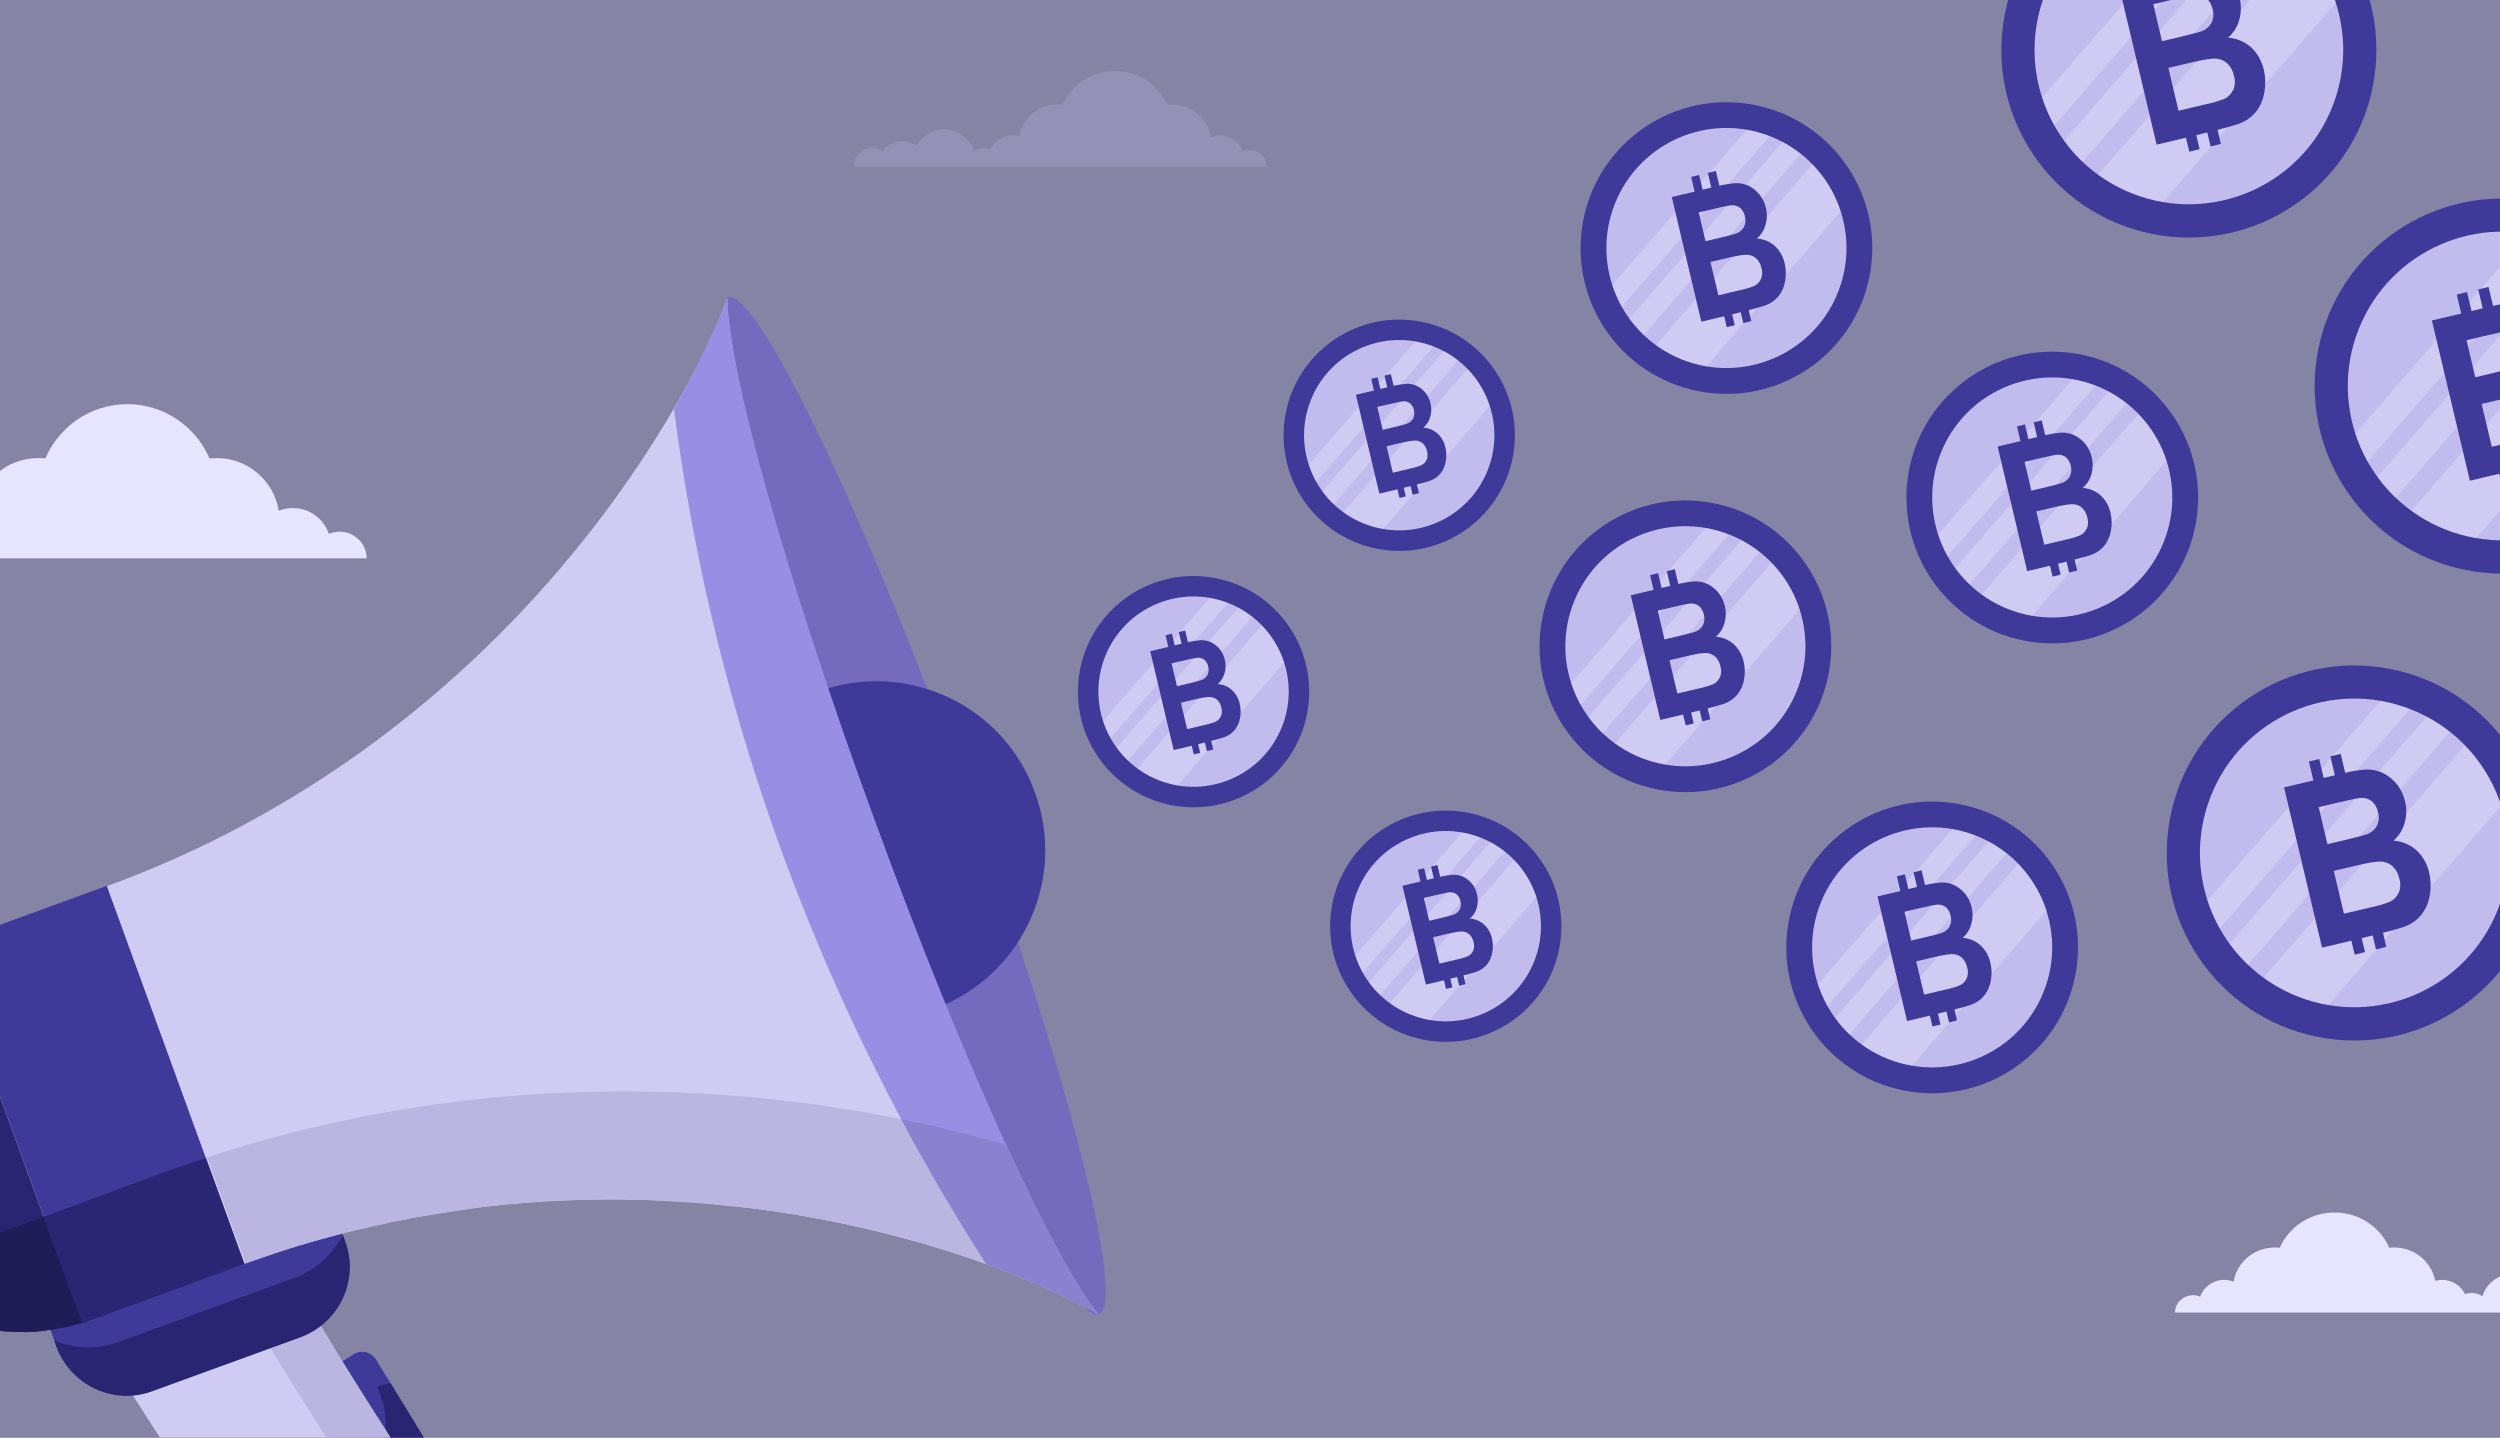
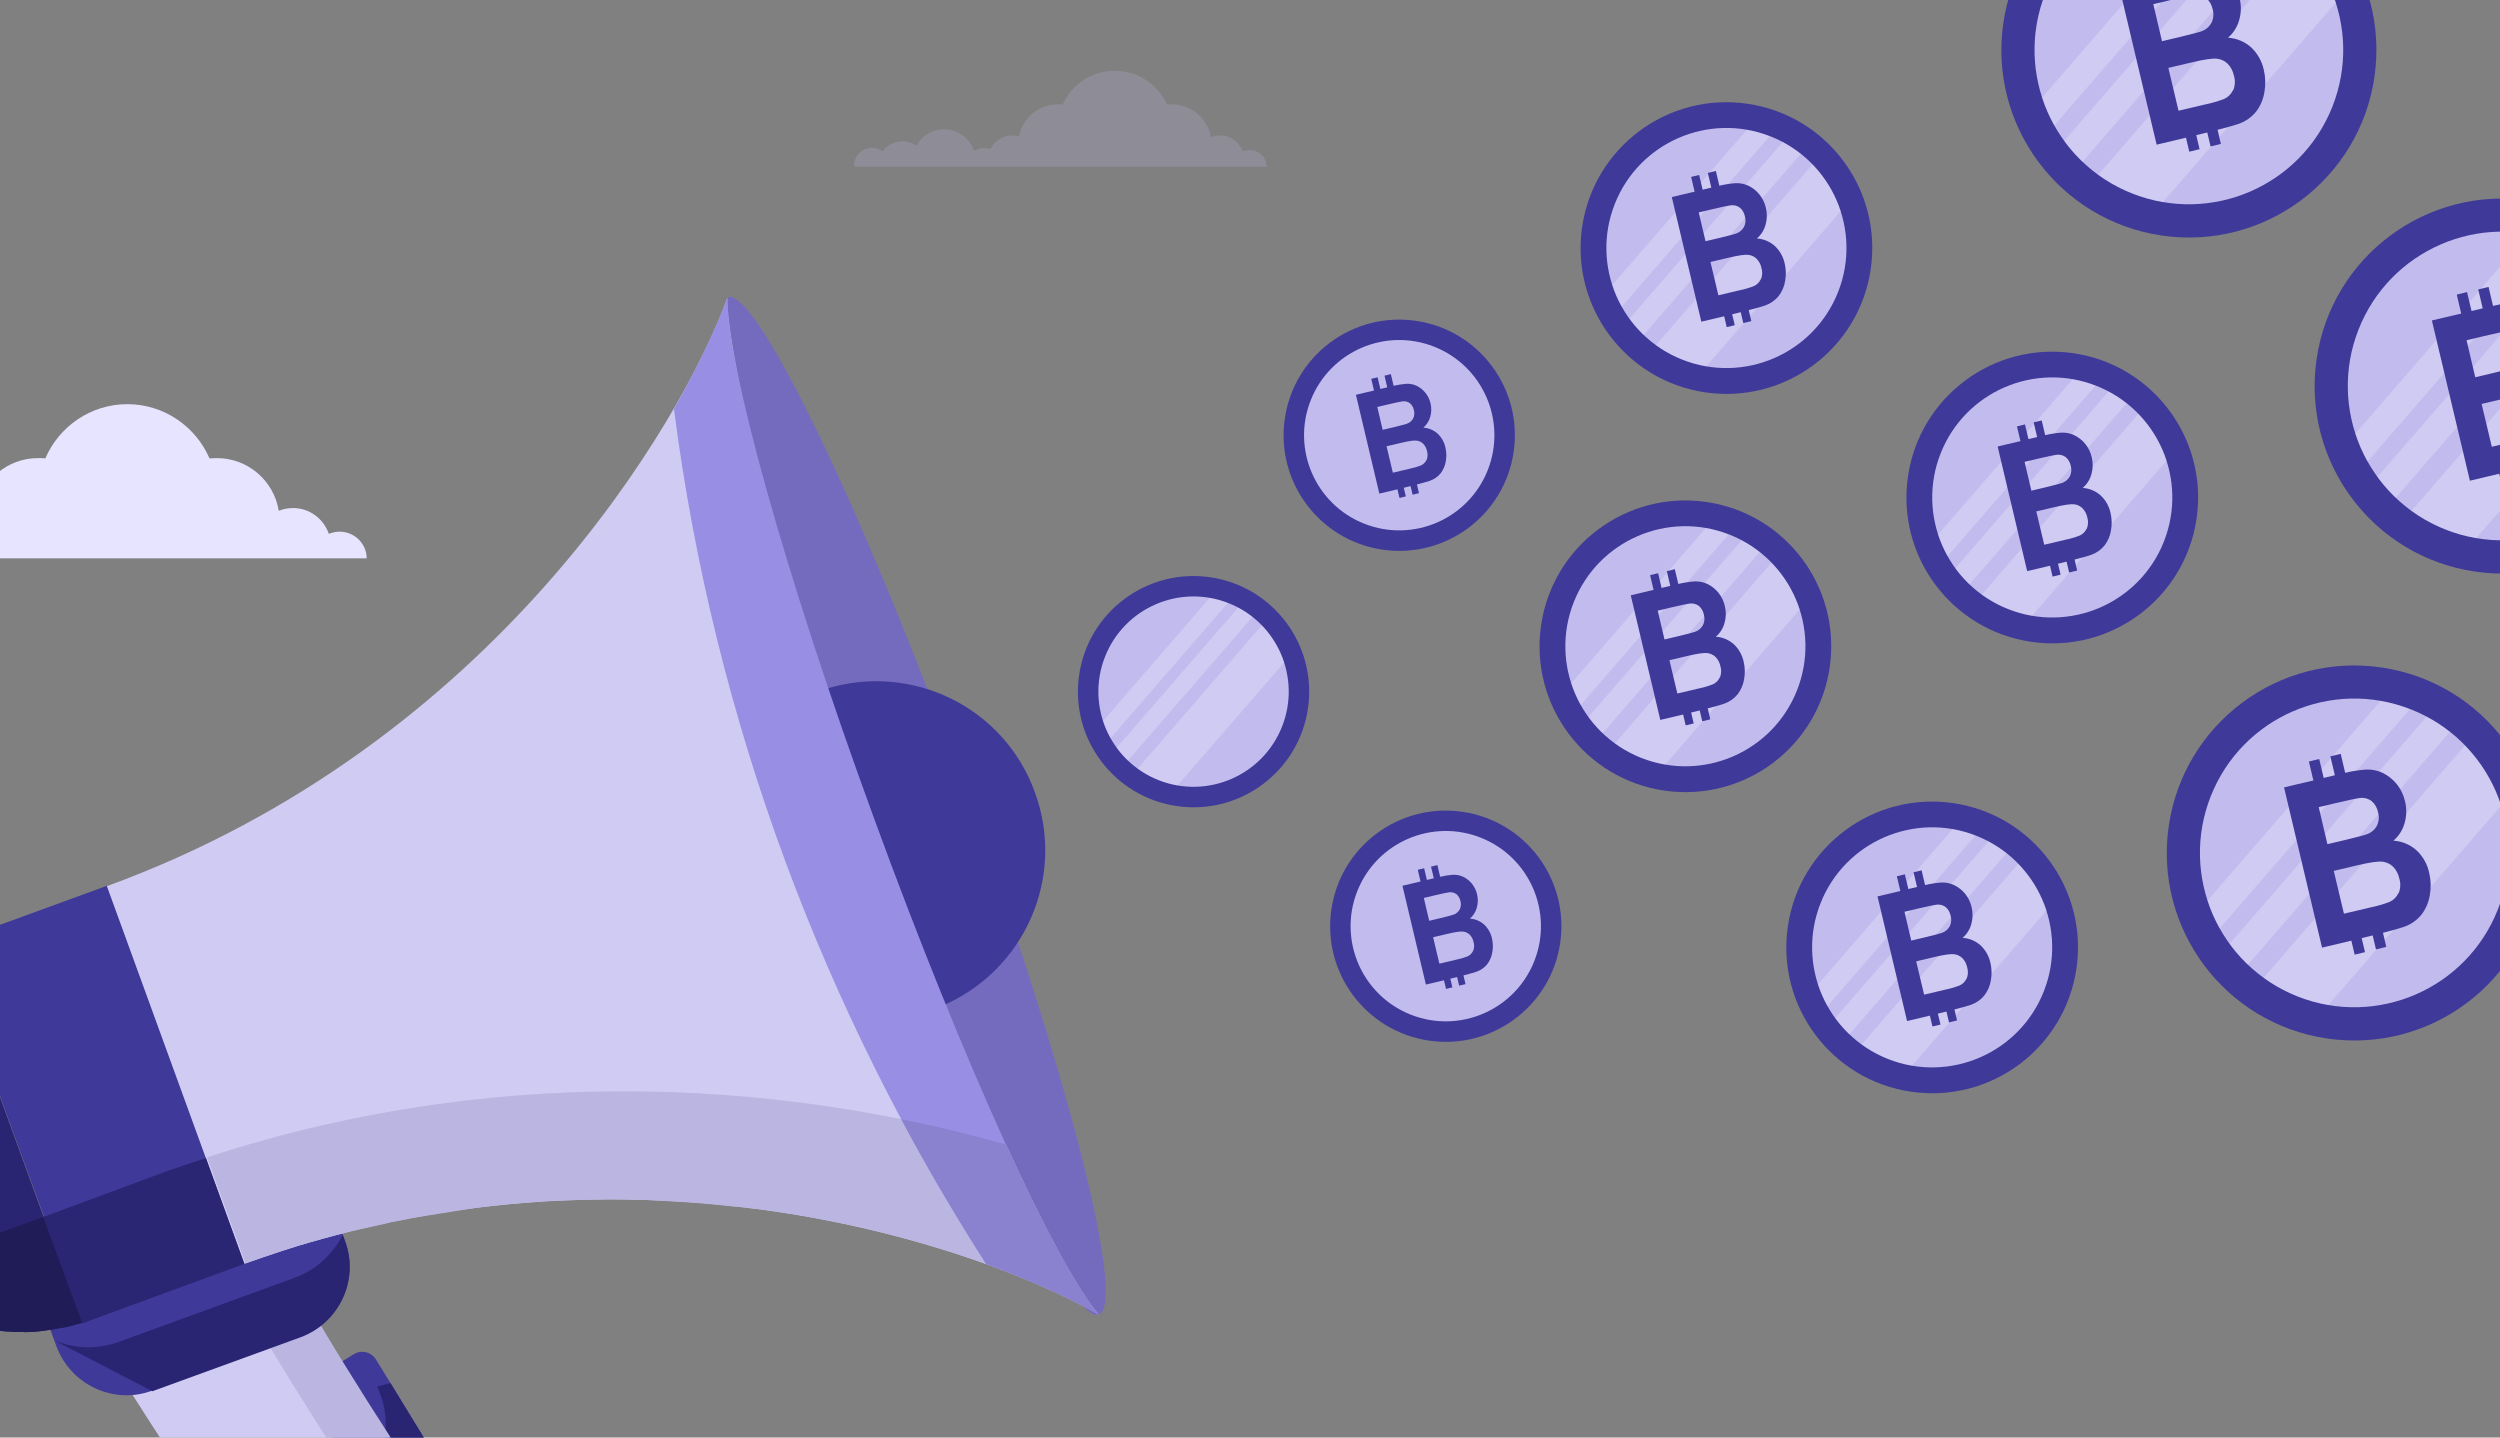
<svg xmlns="http://www.w3.org/2000/svg" width="600" height="345" viewBox="0 0 600 345" fill="none">
  <rect x="0" y="0" width="600" height="345" fill="#808080" stroke="none" />
  <g clip-path="url(#clip0)">
-     <rect width="600" height="345" fill="#8684A5" />
    <path d="M282.462 193.462C297.628 195.666 311.71 185.158 313.914 169.991C316.118 154.825 305.61 140.743 290.443 138.539C275.277 136.335 261.195 146.843 258.991 162.01C256.787 177.176 267.295 191.258 282.462 193.462Z" fill="#3F3999" />
    <path d="M307.694 174.378C312.326 162.646 306.572 149.38 294.84 144.748C283.108 140.115 269.843 145.87 265.21 157.601C260.577 169.333 266.332 182.599 278.064 187.231C289.795 191.864 303.061 186.109 307.694 174.378Z" fill="#C2BCEE" />
    <path opacity="0.22" d="M297.156 145.826L267.999 179.445C268.806 180.555 269.713 181.589 270.709 182.534L300.594 148.072C299.518 147.22 298.368 146.469 297.156 145.826V145.826ZM302.824 150.088L273.034 184.469C275.872 186.537 279.15 187.919 282.611 188.509L308.211 158.981C307.121 155.643 305.277 152.6 302.824 150.088V150.088ZM290.313 143.52L264.719 173.049C265.184 174.48 265.789 175.863 266.524 177.176L294.667 144.729C293.261 144.177 291.803 143.767 290.316 143.502L290.313 143.52Z" fill="white" />
-     <path d="M295.69 165.633C294.74 164.772 293.525 164.258 292.245 164.177C293.04 163.496 293.614 162.593 293.892 161.584C294.202 160.528 294.225 159.409 293.96 158.34C293.755 157.427 293.345 156.572 292.761 155.84C292.178 155.108 291.435 154.519 290.59 154.116C289.834 153.77 289.006 153.611 288.175 153.653C287.139 153.731 286.111 153.894 285.101 154.138L284.44 151.329L282.914 151.7L283.576 154.498L281.921 154.893L281.26 152.089L279.734 152.461L280.395 155.265L276.054 156.29L281.68 180.008L286.021 178.976L286.51 181.048L288.036 180.676L287.543 178.598L288.773 178.302L289.174 178.199L289.662 180.271L291.189 179.899L290.697 177.809C292.276 177.403 293.329 177.105 293.83 176.923C294.834 176.573 295.722 175.952 296.395 175.128C297.036 174.287 297.459 173.3 297.625 172.256C297.827 171.161 297.798 170.037 297.541 168.954C297.275 167.685 296.63 166.527 295.69 165.633ZM281.186 159.215L283.609 158.641C285.601 158.171 286.807 157.918 287.242 157.869C287.874 157.778 288.517 157.942 289.028 158.324C289.52 158.758 289.853 159.343 289.974 159.988C290.164 160.653 290.098 161.366 289.791 161.986C289.462 162.574 288.928 163.021 288.29 163.24C287.901 163.385 286.892 163.63 285.24 164.044L282.474 164.698L281.186 159.215ZM292.996 171.921C292.734 172.503 292.269 172.969 291.689 173.233C290.76 173.592 289.802 173.87 288.825 174.064L284.921 174.987L283.414 168.647L286.826 167.842C288.745 167.385 290.02 167.202 290.652 167.294C291.248 167.368 291.802 167.639 292.226 168.063C292.674 168.539 292.981 169.131 293.112 169.771C293.332 170.478 293.303 171.238 293.03 171.926L292.996 171.921Z" fill="#3F3999" />
    <path d="M399.462 189.749C418.591 192.529 436.351 179.276 439.131 160.147C441.911 141.018 428.658 123.257 409.529 120.477C390.399 117.697 372.639 130.951 369.859 150.08C367.079 169.209 380.333 186.969 399.462 189.749Z" fill="#3F3999" />
    <path d="M431.286 165.679C437.129 150.883 429.87 134.151 415.074 128.308C400.277 122.465 383.546 129.723 377.703 144.52C371.86 159.316 379.118 176.048 393.915 181.891C408.711 187.734 425.443 180.476 431.286 165.679Z" fill="#C2BCEE" />
    <path opacity="0.22" d="M417.995 129.668L381.221 172.07C382.239 173.469 383.383 174.774 384.638 175.966L422.331 132.5C420.975 131.426 419.523 130.478 417.995 129.668V129.668ZM425.144 135.043L387.571 178.406C391.15 181.014 395.285 182.758 399.651 183.502L431.939 146.259C430.563 142.049 428.239 138.212 425.144 135.043V135.043ZM409.364 126.759L377.084 164.002C377.67 165.808 378.433 167.552 379.36 169.208L414.856 128.283C413.082 127.588 411.244 127.07 409.368 126.737L409.364 126.759Z" fill="white" />
    <path d="M416.147 154.65C414.948 153.563 413.416 152.915 411.801 152.813C412.804 151.955 413.528 150.816 413.878 149.543C414.269 148.211 414.298 146.799 413.964 145.452C413.705 144.299 413.189 143.221 412.452 142.298C411.716 141.375 410.779 140.632 409.713 140.124C408.76 139.687 407.715 139.487 406.668 139.539C405.361 139.638 404.064 139.843 402.79 140.151L401.957 136.608L400.032 137.077L400.867 140.605L398.78 141.103L397.946 137.568L396.021 138.037L396.855 141.572L391.38 142.866L398.475 172.78L403.951 171.479L404.567 174.092L406.492 173.623L405.87 171.001L407.422 170.628L407.927 170.499L408.544 173.112L410.469 172.643L409.849 170.007C411.84 169.495 413.168 169.119 413.8 168.889C415.067 168.448 416.186 167.664 417.035 166.626C417.844 165.565 418.377 164.32 418.587 163.002C418.841 161.622 418.805 160.204 418.481 158.838C418.145 157.238 417.331 155.777 416.147 154.65ZM397.853 146.555L400.909 145.831C403.421 145.238 404.943 144.919 405.491 144.857C406.288 144.742 407.099 144.949 407.744 145.431C408.364 145.978 408.784 146.716 408.937 147.529C409.176 148.369 409.093 149.267 408.705 150.049C408.291 150.791 407.617 151.355 406.813 151.631C406.322 151.814 405.049 152.124 402.966 152.645L399.477 153.471L397.853 146.555ZM412.748 162.58C412.417 163.314 411.831 163.902 411.099 164.235C409.928 164.688 408.719 165.039 407.487 165.283L402.563 166.447L400.662 158.45L404.966 157.436C407.386 156.859 408.995 156.628 409.792 156.744C410.543 156.838 411.242 157.179 411.777 157.714C412.342 158.315 412.729 159.061 412.894 159.869C413.171 160.76 413.135 161.719 412.792 162.587L412.748 162.58Z" fill="#3F3999" />
    <path d="M409.309 94.172C428.439 96.952 446.199 83.699 448.979 64.57C451.759 45.441 438.505 27.68 419.376 24.9C400.247 22.12 382.487 35.374 379.707 54.503C376.927 73.632 390.18 91.392 409.309 94.172Z" fill="#3F3999" />
    <path d="M441.134 70.102C446.977 55.306 439.718 38.574 424.922 32.731C410.125 26.888 393.394 34.146 387.551 48.943C381.708 63.739 388.966 80.471 403.762 86.314C418.559 92.157 435.291 84.898 441.134 70.102Z" fill="#C2BCEE" />
    <path opacity="0.22" d="M427.843 34.091L391.068 76.492C392.087 77.892 393.231 79.197 394.486 80.389L432.179 36.923C430.823 35.849 429.371 34.901 427.843 34.091V34.091ZM434.992 39.466L397.419 82.829C400.998 85.437 405.133 87.181 409.498 87.925L441.786 50.682C440.411 46.472 438.086 42.634 434.992 39.466V39.466ZM419.212 31.182L386.932 68.425C387.518 70.231 388.281 71.974 389.208 73.631L424.704 32.706C422.93 32.011 421.092 31.493 419.215 31.16L419.212 31.182Z" fill="white" />
    <path d="M425.994 59.073C424.796 57.986 423.263 57.338 421.649 57.236C422.652 56.377 423.375 55.239 423.726 53.966C424.117 52.634 424.146 51.222 423.812 49.874C423.553 48.722 423.036 47.644 422.3 46.721C421.564 45.798 420.627 45.054 419.561 44.547C418.608 44.11 417.563 43.91 416.516 43.962C415.209 44.061 413.912 44.266 412.638 44.574L411.805 41.031L409.88 41.5L410.715 45.028L408.628 45.526L407.794 41.99L405.869 42.459L406.703 45.995L401.228 47.289L408.323 77.203L413.799 75.902L414.415 78.515L416.34 78.046L415.718 75.424L417.27 75.051L417.775 74.922L418.392 77.535L420.317 77.066L419.696 74.43C421.688 73.918 423.016 73.542 423.648 73.312C424.915 72.87 426.034 72.087 426.882 71.049C427.692 69.988 428.225 68.743 428.435 67.425C428.689 66.045 428.653 64.627 428.329 63.261C427.993 61.661 427.179 60.2 425.994 59.073ZM407.701 50.978L410.757 50.254C413.269 49.66 414.791 49.342 415.339 49.28C416.136 49.165 416.947 49.372 417.592 49.854C418.212 50.401 418.632 51.139 418.785 51.952C419.024 52.791 418.941 53.69 418.553 54.472C418.139 55.214 417.465 55.778 416.661 56.054C416.17 56.237 414.897 56.547 412.814 57.068L409.324 57.893L407.701 50.978ZM422.595 67.003C422.265 67.737 421.679 68.325 420.947 68.658C419.776 69.111 418.567 69.461 417.335 69.706L412.411 70.87L410.51 62.873L414.814 61.859C417.234 61.282 418.843 61.051 419.639 61.167C420.391 61.26 421.09 61.602 421.625 62.137C422.19 62.738 422.577 63.484 422.742 64.291C423.019 65.183 422.983 66.142 422.639 67.01L422.595 67.003Z" fill="#3F3999" />
    <path d="M518.861 56.536C543.455 60.11 566.29 43.07 569.865 18.475C573.439 -6.119 556.398 -28.954 531.804 -32.528C507.209 -36.103 484.374 -19.062 480.8 5.532C477.226 30.126 494.266 52.962 518.861 56.536Z" fill="#3F3999" />
    <path d="M559.778 25.588C567.29 6.564 557.958 -14.948 538.934 -22.46C519.91 -29.973 498.398 -20.641 490.885 -1.617C483.373 17.407 492.705 38.919 511.729 46.432C530.753 53.944 552.265 44.612 559.778 25.588Z" fill="#C2BCEE" />
    <path opacity="0.22" d="M542.689 -20.711L495.408 33.805C496.717 35.605 498.188 37.282 499.802 38.814L548.264 -17.071C546.52 -18.451 544.654 -19.669 542.689 -20.711V-20.711ZM551.881 -13.801L503.573 41.952C508.175 45.305 513.49 47.547 519.104 48.503L560.617 0.62C558.848 -4.793 555.86 -9.727 551.881 -13.801V-13.801ZM531.593 -24.452L490.089 23.433C490.843 25.754 491.824 27.996 493.016 30.126L538.654 -22.492C536.373 -23.386 534.009 -24.052 531.597 -24.48L531.593 -24.452Z" fill="white" />
    <path d="M540.313 11.408C538.772 10.011 536.802 9.178 534.725 9.046C536.015 7.942 536.946 6.478 537.397 4.842C537.899 3.129 537.937 1.314 537.506 -0.418C537.174 -1.9 536.51 -3.286 535.563 -4.473C534.616 -5.66 533.412 -6.616 532.042 -7.269C530.816 -7.83 529.473 -8.087 528.126 -8.02C526.446 -7.893 524.778 -7.629 523.14 -7.233L522.069 -11.789L519.594 -11.186L520.668 -6.649L517.985 -6.009L516.912 -10.555L514.437 -9.952L515.509 -5.406L508.47 -3.743L517.593 34.718L524.633 33.045L525.425 36.405L527.901 35.802L527.1 32.431L529.096 31.951L529.745 31.785L530.538 35.145L533.013 34.542L532.216 31.153C534.776 30.495 536.483 30.011 537.296 29.715C538.924 29.148 540.364 28.141 541.455 26.805C542.495 25.442 543.181 23.841 543.451 22.147C543.778 20.372 543.731 18.549 543.314 16.793C542.883 14.735 541.836 12.857 540.313 11.408ZM516.793 1L520.722 0.069C523.952 -0.694 525.908 -1.103 526.613 -1.183C527.638 -1.331 528.68 -1.065 529.509 -0.444C530.307 0.258 530.847 1.208 531.043 2.253C531.351 3.332 531.245 4.487 530.746 5.493C530.213 6.447 529.346 7.171 528.312 7.527C527.681 7.762 526.045 8.16 523.367 8.83L518.88 9.892L516.793 1ZM535.943 21.604C535.518 22.547 534.765 23.304 533.823 23.732C532.317 24.314 530.763 24.765 529.18 25.079L522.848 26.576L520.405 16.294L525.938 14.99C529.049 14.248 531.118 13.952 532.142 14.101C533.108 14.221 534.007 14.66 534.695 15.348C535.422 16.12 535.919 17.079 536.132 18.118C536.488 19.264 536.441 20.497 535.999 21.613L535.943 21.604Z" fill="#3F3999" />
    <path d="M594.044 137.187C618.638 140.761 641.473 123.721 645.047 99.126C648.622 74.532 631.581 51.697 606.987 48.123C582.392 44.548 559.557 61.589 555.983 86.183C552.409 110.777 569.449 133.612 594.044 137.187Z" fill="#3F3999" />
    <path d="M634.96 106.239C642.473 87.215 633.141 65.703 614.117 58.191C595.093 50.678 573.58 60.01 566.068 79.034C558.556 98.058 567.888 119.57 586.912 127.083C605.936 134.595 627.448 125.263 634.96 106.239Z" fill="#C2BCEE" />
    <path opacity="0.22" d="M617.872 59.939L570.591 114.456C571.9 116.256 573.371 117.932 574.985 119.465L623.447 63.58C621.703 62.2 619.837 60.981 617.872 59.939V59.939ZM627.064 66.85L578.755 122.603C583.357 125.956 588.673 128.198 594.286 129.154L635.8 81.271C634.031 75.858 631.042 70.924 627.064 66.85V66.85ZM606.776 56.199L565.272 104.084C566.026 106.405 567.006 108.647 568.198 110.777L613.837 58.159C611.556 57.265 609.192 56.599 606.78 56.171L606.776 56.199Z" fill="white" />
    <path d="M615.496 92.059C613.955 90.662 611.984 89.829 609.908 89.697C611.198 88.593 612.128 87.129 612.58 85.493C613.082 83.78 613.119 81.965 612.689 80.233C612.357 78.751 611.693 77.365 610.746 76.178C609.799 74.991 608.595 74.035 607.224 73.382C605.999 72.821 604.656 72.563 603.309 72.63C601.629 72.758 599.961 73.022 598.323 73.418L597.252 68.862L594.777 69.465L595.851 74.002L593.168 74.642L592.095 70.096L589.62 70.699L590.692 75.245L583.653 76.908L592.775 115.369L599.816 113.696L600.608 117.056L603.083 116.453L602.283 113.082L604.278 112.602L604.928 112.436L605.721 115.796L608.196 115.193L607.398 111.804C609.959 111.146 611.666 110.662 612.479 110.366C614.107 109.799 615.547 108.792 616.638 107.456C617.678 106.092 618.364 104.492 618.634 102.798C618.961 101.023 618.914 99.2 618.497 97.444C618.066 95.386 617.019 93.508 615.496 92.059ZM591.976 81.651L595.904 80.72C599.135 79.957 601.091 79.548 601.796 79.468C602.821 79.32 603.863 79.586 604.692 80.206C605.49 80.909 606.03 81.859 606.226 82.904C606.534 83.983 606.428 85.138 605.928 86.144C605.395 87.098 604.529 87.822 603.495 88.178C602.864 88.413 601.227 88.811 598.55 89.481L594.063 90.543L591.976 81.651ZM611.126 102.255C610.701 103.198 609.948 103.955 609.006 104.383C607.5 104.965 605.946 105.416 604.362 105.73L598.031 107.227L595.588 96.945L601.121 95.641C604.232 94.899 606.3 94.603 607.325 94.752C608.291 94.872 609.19 95.311 609.878 95.999C610.605 96.771 611.102 97.73 611.315 98.769C611.67 99.915 611.624 101.148 611.182 102.264L611.126 102.255Z" fill="#3F3999" />
    <path d="M558.559 249.248C583.153 252.822 605.988 235.782 609.563 211.188C613.137 186.593 596.096 163.758 571.502 160.184C546.907 156.61 524.072 173.65 520.498 198.244C516.924 222.839 533.964 245.674 558.559 249.248Z" fill="#3F3999" />
    <path d="M599.476 218.301C606.988 199.277 597.656 177.765 578.632 170.252C559.608 162.74 538.096 172.072 530.583 191.096C523.071 210.12 532.403 231.632 551.427 239.144C570.451 246.657 591.963 237.325 599.476 218.301Z" fill="#C2BCEE" />
    <path opacity="0.22" d="M582.387 172.001L535.106 226.517C536.415 228.317 537.886 229.994 539.5 231.527L587.962 175.642C586.218 174.261 584.352 173.043 582.387 172.001V172.001ZM591.579 178.911L543.271 234.665C547.873 238.018 553.188 240.26 558.802 241.216L600.315 193.332C598.546 187.92 595.558 182.985 591.579 178.911V178.911ZM571.291 168.261L529.787 216.145C530.541 218.467 531.522 220.708 532.714 222.838L578.352 170.221C576.071 169.327 573.707 168.661 571.295 168.232L571.291 168.261Z" fill="white" />
    <path d="M580.011 204.121C578.47 202.723 576.5 201.89 574.423 201.758C575.713 200.655 576.644 199.191 577.095 197.554C577.597 195.841 577.635 194.026 577.204 192.294C576.872 190.813 576.208 189.426 575.261 188.239C574.314 187.053 573.11 186.097 571.74 185.444C570.514 184.883 569.171 184.625 567.824 184.692C566.144 184.82 564.476 185.083 562.838 185.479L561.767 180.923L559.292 181.526L560.366 186.063L557.683 186.703L556.61 182.157L554.135 182.76L555.207 187.307L548.168 188.97L557.291 227.43L564.331 225.758L565.123 229.117L567.599 228.514L566.798 225.144L568.794 224.663L569.443 224.498L570.236 227.858L572.711 227.255L571.914 223.865C574.474 223.207 576.181 222.723 576.994 222.428C578.622 221.86 580.062 220.853 581.153 219.518C582.193 218.154 582.879 216.553 583.149 214.859C583.476 213.084 583.429 211.261 583.012 209.505C582.581 207.448 581.534 205.57 580.011 204.121ZM556.491 193.713L560.42 192.782C563.65 192.019 565.606 191.61 566.311 191.529C567.336 191.382 568.378 191.647 569.207 192.268C570.005 192.971 570.545 193.92 570.741 194.965C571.049 196.045 570.943 197.2 570.444 198.205C569.911 199.16 569.044 199.884 568.01 200.239C567.379 200.475 565.743 200.872 563.065 201.542L558.578 202.604L556.491 193.713ZM575.641 214.317C575.216 215.26 574.463 216.016 573.521 216.445C572.015 217.027 570.461 217.477 568.878 217.792L562.546 219.288L560.103 209.007L565.636 207.702C568.747 206.961 570.816 206.664 571.84 206.813C572.806 206.933 573.705 207.372 574.393 208.06C575.12 208.833 575.617 209.792 575.83 210.83C576.186 211.976 576.139 213.209 575.697 214.325L575.641 214.317Z" fill="#3F3999" />
    <path d="M487.512 154.041C506.641 156.821 524.402 143.567 527.182 124.438C529.962 105.309 516.708 87.549 497.579 84.769C478.45 81.989 460.69 95.242 457.91 114.371C455.13 133.5 468.383 151.261 487.512 154.041Z" fill="#3F3999" />
    <path d="M519.337 129.971C525.18 115.174 517.921 98.443 503.125 92.6C488.328 86.757 471.597 94.015 465.754 108.811C459.911 123.608 467.169 140.339 481.965 146.182C496.762 152.025 513.494 144.767 519.337 129.971Z" fill="#C2BCEE" />
    <path opacity="0.22" d="M506.046 93.96L469.271 136.361C470.29 137.761 471.434 139.065 472.689 140.257L510.382 96.791C509.025 95.718 507.574 94.77 506.046 93.96V93.96ZM513.195 99.334L475.622 142.698C479.201 145.306 483.335 147.05 487.701 147.793L519.989 110.551C518.614 106.341 516.289 102.503 513.195 99.334V99.334ZM497.415 91.05L465.134 128.294C465.721 130.099 466.484 131.843 467.411 133.5L502.907 92.575C501.133 91.88 499.294 91.362 497.418 91.028L497.415 91.05Z" fill="white" />
    <path d="M504.197 118.942C502.999 117.855 501.466 117.207 499.851 117.104C500.855 116.246 501.578 115.107 501.929 113.834C502.32 112.502 502.349 111.09 502.015 109.743C501.756 108.591 501.239 107.513 500.503 106.59C499.767 105.667 498.83 104.923 497.764 104.415C496.811 103.979 495.766 103.778 494.719 103.83C493.412 103.93 492.115 104.135 490.841 104.443L490.008 100.899L488.083 101.368L488.918 104.897L486.831 105.395L485.997 101.859L484.072 102.328L484.906 105.864L479.431 107.158L486.526 137.071L492.002 135.77L492.618 138.383L494.543 137.914L493.921 135.293L495.473 134.919L495.978 134.791L496.594 137.404L498.52 136.935L497.899 134.298C499.891 133.787 501.218 133.41 501.851 133.18C503.117 132.739 504.237 131.956 505.085 130.917C505.895 129.856 506.428 128.611 506.638 127.294C506.892 125.913 506.856 124.495 506.532 123.13C506.196 121.529 505.382 120.069 504.197 118.942ZM485.904 110.847L488.96 110.122C491.472 109.529 492.993 109.211 493.542 109.148C494.339 109.034 495.15 109.24 495.795 109.723C496.415 110.269 496.835 111.008 496.987 111.821C497.227 112.66 497.144 113.559 496.756 114.341C496.341 115.083 495.668 115.646 494.864 115.923C494.373 116.106 493.1 116.415 491.017 116.936L487.527 117.762L485.904 110.847ZM500.798 126.872C500.468 127.605 499.882 128.194 499.15 128.527C497.978 128.98 496.77 129.33 495.538 129.575L490.614 130.739L488.713 122.742L493.017 121.727C495.437 121.151 497.045 120.92 497.842 121.036C498.594 121.129 499.293 121.47 499.828 122.006C500.393 122.606 500.78 123.352 500.945 124.16C501.222 125.051 501.186 126.011 500.842 126.878L500.798 126.872Z" fill="#3F3999" />
    <path d="M458.684 262.017C477.813 264.797 495.574 251.544 498.354 232.415C501.134 213.286 487.88 195.525 468.751 192.745C449.622 189.965 431.861 203.219 429.082 222.348C426.302 241.477 439.555 259.238 458.684 262.017Z" fill="#3F3999" />
    <path d="M490.508 237.947C496.351 223.151 489.093 206.419 474.297 200.576C459.5 194.733 442.768 201.991 436.925 216.788C431.082 231.584 438.341 248.316 453.137 254.159C467.934 260.002 484.665 252.744 490.508 237.947Z" fill="#C2BCEE" />
    <path opacity="0.22" d="M477.218 201.936L440.443 244.338C441.462 245.738 442.606 247.042 443.861 248.234L481.554 204.768C480.197 203.694 478.746 202.747 477.218 201.936V201.936ZM484.367 207.311L446.794 250.675C450.373 253.282 454.507 255.026 458.873 255.77L491.161 218.527C489.786 214.317 487.461 210.48 484.367 207.311V207.311ZM468.587 199.027L436.306 236.271C436.893 238.076 437.655 239.82 438.583 241.476L474.079 200.551C472.305 199.856 470.466 199.338 468.59 199.005L468.587 199.027Z" fill="white" />
    <path d="M475.369 226.918C474.17 225.831 472.638 225.183 471.023 225.081C472.027 224.223 472.75 223.084 473.101 221.811C473.492 220.479 473.521 219.067 473.186 217.72C472.928 216.568 472.411 215.489 471.675 214.566C470.939 213.643 470.002 212.9 468.936 212.392C467.982 211.955 466.938 211.755 465.891 211.807C464.584 211.906 463.287 212.111 462.013 212.419L461.18 208.876L459.254 209.345L460.09 212.873L458.003 213.371L457.169 209.836L455.243 210.305L456.078 213.841L450.603 215.134L457.698 245.048L463.174 243.747L463.79 246.36L465.715 245.891L465.093 243.269L466.645 242.896L467.15 242.767L467.766 245.38L469.692 244.911L469.071 242.275C471.063 241.763 472.39 241.387 473.023 241.157C474.289 240.716 475.409 239.932 476.257 238.894C477.067 237.833 477.6 236.588 477.81 235.27C478.064 233.89 478.028 232.472 477.703 231.106C477.368 229.506 476.554 228.045 475.369 226.918ZM457.076 218.823L460.131 218.099C462.644 217.506 464.165 217.188 464.714 217.125C465.511 217.01 466.321 217.217 466.966 217.699C467.587 218.246 468.007 218.984 468.159 219.797C468.399 220.637 468.316 221.535 467.928 222.317C467.513 223.06 466.84 223.623 466.036 223.899C465.545 224.083 464.272 224.392 462.189 224.913L458.699 225.739L457.076 218.823ZM471.97 234.849C471.64 235.582 471.054 236.17 470.322 236.504C469.15 236.956 467.942 237.307 466.71 237.551L461.786 238.715L459.885 230.718L464.189 229.704C466.609 229.127 468.217 228.897 469.014 229.012C469.766 229.106 470.464 229.447 471 229.982C471.565 230.583 471.952 231.329 472.117 232.137C472.394 233.028 472.358 233.987 472.014 234.855L471.97 234.849Z" fill="#3F3999" />
    <path d="M331.825 131.921C346.992 134.126 361.073 123.617 363.277 108.451C365.482 93.284 354.973 79.203 339.807 76.999C324.64 74.795 310.558 85.303 308.354 100.469C306.15 115.636 316.659 129.717 331.825 131.921Z" fill="#3F3999" />
    <path d="M357.057 112.837C361.69 101.106 355.935 87.84 344.204 83.207C332.472 78.575 319.206 84.329 314.573 96.061C309.941 107.792 315.696 121.058 327.427 125.691C339.159 130.323 352.424 124.569 357.057 112.837Z" fill="#C2BCEE" />
-     <path opacity="0.22" d="M346.519 84.286L317.362 117.904C318.17 119.014 319.077 120.048 320.072 120.993L349.957 86.531C348.882 85.68 347.731 84.928 346.519 84.286V84.286ZM352.188 88.547L322.397 122.928C325.235 124.996 328.513 126.379 331.975 126.968L357.575 97.44C356.484 94.102 354.641 91.06 352.188 88.547V88.547ZM339.677 81.979L314.083 111.508C314.548 112.94 315.152 114.322 315.887 115.636L344.031 83.188C342.624 82.637 341.167 82.226 339.679 81.962L339.677 81.979Z" fill="white" />
    <path d="M345.054 104.093C344.104 103.231 342.889 102.718 341.608 102.636C342.404 101.956 342.978 101.053 343.256 100.044C343.565 98.987 343.589 97.868 343.323 96.8C343.119 95.886 342.709 95.031 342.125 94.3C341.541 93.568 340.799 92.978 339.953 92.576C339.197 92.23 338.369 92.071 337.539 92.112C336.503 92.191 335.474 92.353 334.464 92.597L333.804 89.788L332.277 90.16L332.939 92.958L331.285 93.352L330.624 90.549L329.097 90.921L329.758 93.724L325.418 94.75L331.043 118.467L335.385 117.436L335.873 119.508L337.4 119.136L336.906 117.057L338.137 116.761L338.537 116.659L339.026 118.731L340.552 118.359L340.061 116.269C341.64 115.863 342.692 115.565 343.194 115.382C344.198 115.032 345.085 114.411 345.758 113.588C346.4 112.747 346.823 111.76 346.989 110.715C347.191 109.621 347.162 108.496 346.905 107.414C346.639 106.145 345.993 104.987 345.054 104.093ZM330.55 97.675L332.973 97.101C334.965 96.63 336.171 96.378 336.606 96.328C337.238 96.237 337.88 96.401 338.392 96.784C338.884 97.217 339.217 97.803 339.338 98.447C339.527 99.113 339.462 99.825 339.154 100.445C338.825 101.034 338.291 101.48 337.654 101.699C337.265 101.845 336.255 102.09 334.604 102.503L331.837 103.158L330.55 97.675ZM342.359 110.381C342.097 110.962 341.633 111.429 341.052 111.693C340.123 112.052 339.165 112.33 338.188 112.523L334.284 113.446L332.777 107.106L336.189 106.302C338.108 105.844 339.384 105.662 340.015 105.753C340.611 105.827 341.165 106.098 341.59 106.522C342.038 106.999 342.344 107.59 342.476 108.23C342.695 108.937 342.666 109.698 342.394 110.386L342.359 110.381Z" fill="#3F3999" />
    <path d="M342.996 249.753C358.162 251.957 372.244 241.448 374.448 226.282C376.652 211.115 366.144 197.034 350.977 194.83C335.811 192.626 321.729 203.134 319.525 218.3C317.321 233.467 327.829 247.548 342.996 249.753Z" fill="#3F3999" />
    <path d="M368.228 230.668C372.86 218.937 367.105 205.671 355.374 201.038C343.642 196.406 330.377 202.16 325.744 213.892C321.111 225.623 326.866 238.889 338.598 243.522C350.329 248.155 363.595 242.4 368.228 230.668Z" fill="#C2BCEE" />
-     <path opacity="0.22" d="M357.69 202.117L328.533 235.735C329.34 236.845 330.247 237.879 331.243 238.825L361.128 204.362C360.052 203.511 358.902 202.759 357.69 202.117V202.117ZM363.358 206.378L333.568 240.76C336.406 242.827 339.684 244.21 343.145 244.799L368.745 215.271C367.655 211.933 365.811 208.891 363.358 206.378V206.378ZM350.847 199.81L325.253 229.339C325.718 230.771 326.323 232.153 327.058 233.467L355.201 201.019C353.795 200.468 352.337 200.057 350.849 199.793L350.847 199.81Z" fill="white" />
    <path d="M356.224 221.924C355.274 221.062 354.059 220.549 352.779 220.467C353.574 219.787 354.148 218.884 354.426 217.875C354.736 216.819 354.759 215.699 354.494 214.631C354.289 213.718 353.879 212.863 353.295 212.131C352.712 211.399 351.969 210.809 351.124 210.407C350.368 210.061 349.54 209.902 348.709 209.943C347.673 210.022 346.645 210.184 345.635 210.428L344.974 207.619L343.448 207.991L344.11 210.789L342.455 211.183L341.794 208.38L340.268 208.752L340.929 211.555L336.588 212.581L342.214 236.298L346.555 235.267L347.044 237.339L348.57 236.967L348.077 234.888L349.307 234.592L349.708 234.49L350.196 236.562L351.723 236.19L351.231 234.1C352.81 233.694 353.863 233.396 354.364 233.213C355.368 232.864 356.256 232.242 356.929 231.419C357.57 230.578 357.993 229.591 358.159 228.546C358.361 227.452 358.332 226.327 358.075 225.245C357.809 223.976 357.164 222.818 356.224 221.924ZM341.72 215.506L344.143 214.932C346.135 214.461 347.341 214.209 347.776 214.159C348.408 214.068 349.051 214.232 349.562 214.615C350.054 215.048 350.387 215.634 350.508 216.278C350.698 216.944 350.632 217.656 350.325 218.276C349.996 218.865 349.462 219.311 348.824 219.531C348.435 219.676 347.426 219.921 345.774 220.334L343.007 220.989L341.72 215.506ZM353.529 228.212C353.268 228.793 352.803 229.26 352.223 229.524C351.294 229.883 350.336 230.161 349.359 230.355L345.455 231.277L343.948 224.937L347.36 224.133C349.279 223.675 350.554 223.493 351.186 223.584C351.782 223.658 352.336 223.929 352.76 224.354C353.208 224.83 353.515 225.421 353.646 226.062C353.865 226.768 353.837 227.529 353.564 228.217L353.529 228.212Z" fill="#3F3999" />
    <path d="M87.432 357.552C88.645 359.47 90.994 359.998 92.911 358.784L102.103 353.081C104.021 351.867 104.548 349.519 103.335 347.602L90.256 326.318C89.042 324.4 86.694 323.873 84.777 325.086L75.584 330.789C73.667 332.003 73.139 334.351 74.353 336.268L87.432 357.552Z" fill="#3F3999" />
    <path d="M91.309 334.749L90.537 332.761C91.543 332.449 92.72 332.259 93.725 331.947L103.358 347.75C104.572 349.667 103.897 352.039 102.127 353.229L99.668 354.831L92.934 358.932C91.017 360.145 88.645 359.47 87.455 357.7L86.436 356.054C91.904 350.648 94.204 342.432 91.309 334.749Z" fill="#2A2573" />
    <path d="M18.012 312.435C18.012 312.435 73.612 405.796 92.198 410.654C92.198 410.654 110.996 416.835 129.977 399.751C129.977 399.751 71.777 315.559 65.278 295.782L18.012 312.435Z" fill="#CFCBF2" />
    <path d="M118.725 405.785C110.078 393.294 62.911 324.227 51.47 299.058L64.747 294.358C71.123 314.306 129.446 398.327 129.446 398.327C125.754 401.637 122.213 404.017 118.725 405.785Z" fill="#BAB5E1" />
    <path d="M77.401 282.968L82.802 297.792C86.251 307.045 81.417 317.328 72.164 320.777L36.528 333.75C27.275 337.199 16.992 332.365 13.542 323.112L8.141 308.288L77.401 282.968Z" fill="#3F3999" />
-     <path d="M28.464 322.071L70.652 306.686C75.929 304.782 79.845 300.984 82.271 296.369L82.826 297.939C86.275 307.192 81.44 317.475 72.187 320.925L36.551 333.897C27.299 337.346 17.015 332.512 13.566 323.259L13.012 321.688C17.703 323.65 23.187 323.975 28.464 322.071Z" fill="#2A2573" />
+     <path d="M28.464 322.071L70.652 306.686C75.929 304.782 79.845 300.984 82.271 296.369L82.826 297.939C86.275 307.192 81.44 317.475 72.187 320.925L36.551 333.897L13.012 321.688C17.703 323.65 23.187 323.975 28.464 322.071Z" fill="#2A2573" />
    <path d="M-13.24 226.927L19.722 317.44C-4.838 325.161 -31.485 312.396 -40.236 288.001C-49.11 263.777 -37.127 236.954 -13.24 226.927Z" fill="#2A2573" />
    <path d="M25.662 212.591L-13.243 226.787L19.796 317.331L58.7 303.135L25.662 212.591Z" fill="#3F3999" />
    <path d="M174.643 71.331C174.308 87.077 188.369 137.928 209.903 196.782C231.437 255.635 253.327 303.568 263.692 315.481C236.255 299.674 151.859 269.336 58.646 303.335L25.661 212.675C118.727 178.7 163.868 100.977 174.643 71.331Z" fill="#CFCBF2" />
    <path d="M206.909 197.867C231.48 265.286 256.992 317.917 263.693 315.482C270.54 313.023 255.998 256.364 231.427 188.946C206.856 121.527 181.343 68.896 174.643 71.331C173.219 71.862 182.338 130.449 206.909 197.867Z" fill="#756BBE" />
    <path d="M247.306 187.298C247.306 187.298 247.159 187.321 247.306 187.298C247.136 187.174 247.088 186.88 247.065 186.733C247.112 187.027 247.136 187.174 247.306 187.298Z" fill="#00568B" />
    <path d="M198.352 165.294C218.912 158.97 241.015 169.75 248.368 190.145C255.868 210.516 245.894 232.942 226.13 241.401L198.352 165.294Z" fill="#3F3999" />
    <path d="M14.351 318.757C13.321 318.922 12.145 319.112 11.115 319.277C10.674 319.348 10.233 319.419 9.939 319.466C8.762 319.655 7.709 319.674 6.655 319.692C6.361 319.74 6.067 319.787 5.749 319.687C2.884 319.695 -0.006 319.556 -2.671 318.929C-2.989 318.829 -3.454 318.753 -3.772 318.653C-4.702 318.501 -5.802 318.225 -6.756 317.926C-7.221 317.85 -7.709 317.626 -8.027 317.527C-8.981 317.227 -9.934 316.928 -10.74 316.605C-11.205 316.529 -11.547 316.282 -12.012 316.206C-13.307 315.66 -14.431 315.237 -15.726 314.691C-16.044 314.591 -16.385 314.344 -16.703 314.244C-17.533 313.774 -18.51 313.328 -19.34 312.858C-19.852 312.487 -20.341 312.264 -20.853 311.894C-21.512 311.547 -22.195 311.053 -22.731 310.536C-23.243 310.166 -23.755 309.795 -24.267 309.425C-24.803 308.908 -25.486 308.414 -25.998 308.044C-26.511 307.673 -27.023 307.303 -27.412 306.762C-28.289 305.998 -29.19 305.086 -29.92 304.298C-30.309 303.757 -30.821 303.387 -31.21 302.846C-31.599 302.305 -31.964 301.911 -32.353 301.37C-24.544 302.076 -16.36 301.364 -8.312 298.863L10.929 291.846L20.311 317.346C18.863 317.73 17.416 318.113 15.969 318.497C15.086 318.639 14.792 318.686 14.351 318.757Z" fill="#201C58" />
    <path d="M39.841 281.161C43.13 280.029 46.271 278.92 49.436 277.959L58.646 303.336L19.746 317.588L10.365 292.087L39.841 281.161Z" fill="#2A2673" />
    <path d="M241.443 274.698C250.755 295.079 258.681 309.648 263.692 315.481C249.559 307.342 220.164 295.32 182.378 290.23C182.231 290.254 181.914 290.154 181.767 290.178C180.078 289.996 178.536 289.792 176.847 289.611C176.553 289.658 176.382 289.535 176.088 289.582C171.168 289.015 166.273 288.595 161.253 288.346C160.641 288.293 159.882 288.265 159.27 288.212C157.899 288.131 156.528 288.049 155.01 287.992C154.251 287.963 153.345 287.958 152.586 287.929C151.215 287.848 149.867 287.913 148.496 287.832C147.59 287.827 146.684 287.822 145.778 287.816C143.524 287.877 141.271 287.938 139.017 287.998C137.817 288.04 136.763 288.059 135.563 288.101C134.363 288.143 133.162 288.185 131.962 288.227C130.762 288.269 129.561 288.311 128.385 288.501C127.184 288.543 126.008 288.732 124.955 288.75C123.46 288.84 122.136 289.053 120.642 289.142C119.612 289.308 118.559 289.326 117.529 289.492C115.3 289.699 113.093 290.054 110.887 290.409C109.857 290.574 108.828 290.74 107.945 290.882C106.475 291.118 104.857 291.378 103.386 291.615C102.356 291.78 101.327 291.946 100.297 292.112C98.679 292.372 97.085 292.779 95.32 293.063C94.437 293.205 93.555 293.347 92.696 293.636C90.219 294.185 87.742 294.734 85.266 295.283C84.53 295.401 83.818 295.666 83.23 295.761C81.342 296.216 79.477 296.817 77.441 297.295C76.582 297.584 75.576 297.897 74.694 298.039C72.976 298.617 71.088 299.071 69.37 299.649C68.511 299.938 67.652 300.227 66.794 300.516C64.217 301.383 61.641 302.25 59.064 303.117C59.064 303.117 59.064 303.117 58.917 303.141L49.706 277.764C124.104 253.429 193.371 261.001 241.443 274.698Z" fill="#BAB5E1" />
    <path d="M174.643 71.331C174.308 87.077 188.369 137.928 209.903 196.782C231.437 255.635 253.327 303.568 263.692 315.481C257.394 311.967 248.235 307.555 236.699 303.375C217.181 273.016 201.128 240.742 188.634 207.142C175.585 171.971 166.537 135.403 161.754 98.148C167.865 87.358 172.106 78.076 174.643 71.331Z" fill="#988EE4" />
    <path d="M263.692 315.482C257.394 311.968 248.235 307.556 236.699 303.375C229.441 292.019 222.6 280.444 216.325 268.628C225.205 270.369 233.545 272.498 241.443 274.699C250.732 294.933 258.657 309.501 263.692 315.482Z" fill="#8A81CF" />
    <path d="M299.863 36.022C299.306 36.022 298.748 36.159 298.237 36.342C297.446 34.101 295.308 32.501 292.799 32.501C292.008 32.501 291.265 32.638 290.614 32.913C289.87 28.431 285.92 25.048 281.179 25.048C280.807 25.048 280.435 25.093 280.063 25.093C277.972 20.338 273.138 17 267.561 17C261.937 17 257.149 20.338 255.058 25.093C254.686 25.048 254.314 25.048 253.942 25.048C249.248 25.048 245.39 28.34 244.554 32.73C244.042 32.592 243.531 32.501 242.973 32.501C240.649 32.501 238.651 33.873 237.721 35.793C237.256 35.61 236.745 35.519 236.187 35.519C235.304 35.519 234.468 35.793 233.77 36.251C232.841 33.233 229.959 31.038 226.566 31.038C223.684 31.038 221.175 32.638 219.92 34.97C218.99 34.33 217.828 33.919 216.573 33.919C214.621 33.919 212.855 34.879 211.786 36.342C211.089 35.793 210.206 35.473 209.23 35.473C206.906 35.473 205 37.348 205 39.634C205 39.771 205 39.863 205 40H210.717H213.459H219.223H222.383H231.911H233.91H237.489H240.417H246.18H248.365H257.986H261.565H273.463H277.042H287.314H288.848H295.727H298.237H304C304 37.851 302.187 36.022 299.863 36.022Z" fill="#CCC6F9" fill-opacity="0.2" />
-     <path d="M526.346 310.849C526.931 310.849 527.517 310.992 528.054 311.183C528.885 308.845 531.131 307.175 533.767 307.175C534.597 307.175 535.378 307.318 536.062 307.604C536.843 302.928 540.993 299.398 545.974 299.398C546.364 299.398 546.755 299.445 547.146 299.445C549.343 294.483 554.421 291 560.28 291C566.188 291 571.217 294.483 573.414 299.445C573.805 299.398 574.195 299.398 574.586 299.398C579.517 299.398 583.57 302.833 584.449 307.414C584.986 307.27 585.523 307.175 586.109 307.175C588.55 307.175 590.65 308.606 591.626 310.61C592.115 310.419 592.652 310.324 593.238 310.324C594.165 310.324 595.044 310.61 595.777 311.087C596.753 307.938 599.78 305.648 603.345 305.648C606.372 305.648 609.008 307.318 610.327 309.751C611.303 309.083 612.524 308.654 613.842 308.654C615.893 308.654 617.748 309.656 618.871 311.183C619.604 310.61 620.531 310.276 621.557 310.276C623.998 310.276 626 312.233 626 314.618C626 314.761 626 314.857 626 315H619.994H617.114H611.059H607.739H597.73H595.63H591.87H588.794H582.74H580.445H570.338H566.578H554.079H550.319H539.529H537.917H530.691H528.054H522C522 312.757 523.904 310.849 526.346 310.849Z" fill="#E7E4FF" />
    <path d="M81.482 127.6C80.603 127.6 79.724 127.821 78.918 128.115C77.673 124.511 74.304 121.936 70.349 121.936C69.104 121.936 67.932 122.157 66.907 122.598C65.735 115.39 59.51 109.946 52.039 109.946C51.453 109.946 50.868 110.02 50.282 110.02C46.986 102.37 39.369 97 30.58 97C21.718 97 14.175 102.37 10.879 110.02C10.293 109.946 9.707 109.946 9.121 109.946C1.724 109.946 -4.355 115.243 -5.673 122.304C-6.479 122.083 -7.285 121.936 -8.163 121.936C-11.825 121.936 -14.975 124.143 -16.439 127.233C-17.172 126.938 -17.977 126.791 -18.856 126.791C-20.248 126.791 -21.566 127.233 -22.665 127.968C-24.13 123.113 -28.67 119.583 -34.017 119.583C-38.558 119.583 -42.513 122.157 -44.49 125.909C-45.955 124.879 -47.786 124.217 -49.763 124.217C-52.84 124.217 -55.623 125.761 -57.307 128.115C-58.406 127.233 -59.797 126.718 -61.335 126.718C-64.997 126.718 -68 129.734 -68 133.412C-68 133.632 -68 133.779 -68 134H-58.992H-54.67H-45.589H-40.608H-25.594H-22.445H-16.806H-12.192H-3.11H0.332H15.493H21.132H39.882H45.521H61.707H64.124H74.963H78.918H88C88 130.543 85.144 127.6 81.482 127.6Z" fill="#E7E4FF" />
  </g>
  <defs>
    <clipPath id="clip0">
      <rect width="600" height="345" fill="white" />
    </clipPath>
  </defs>
</svg>